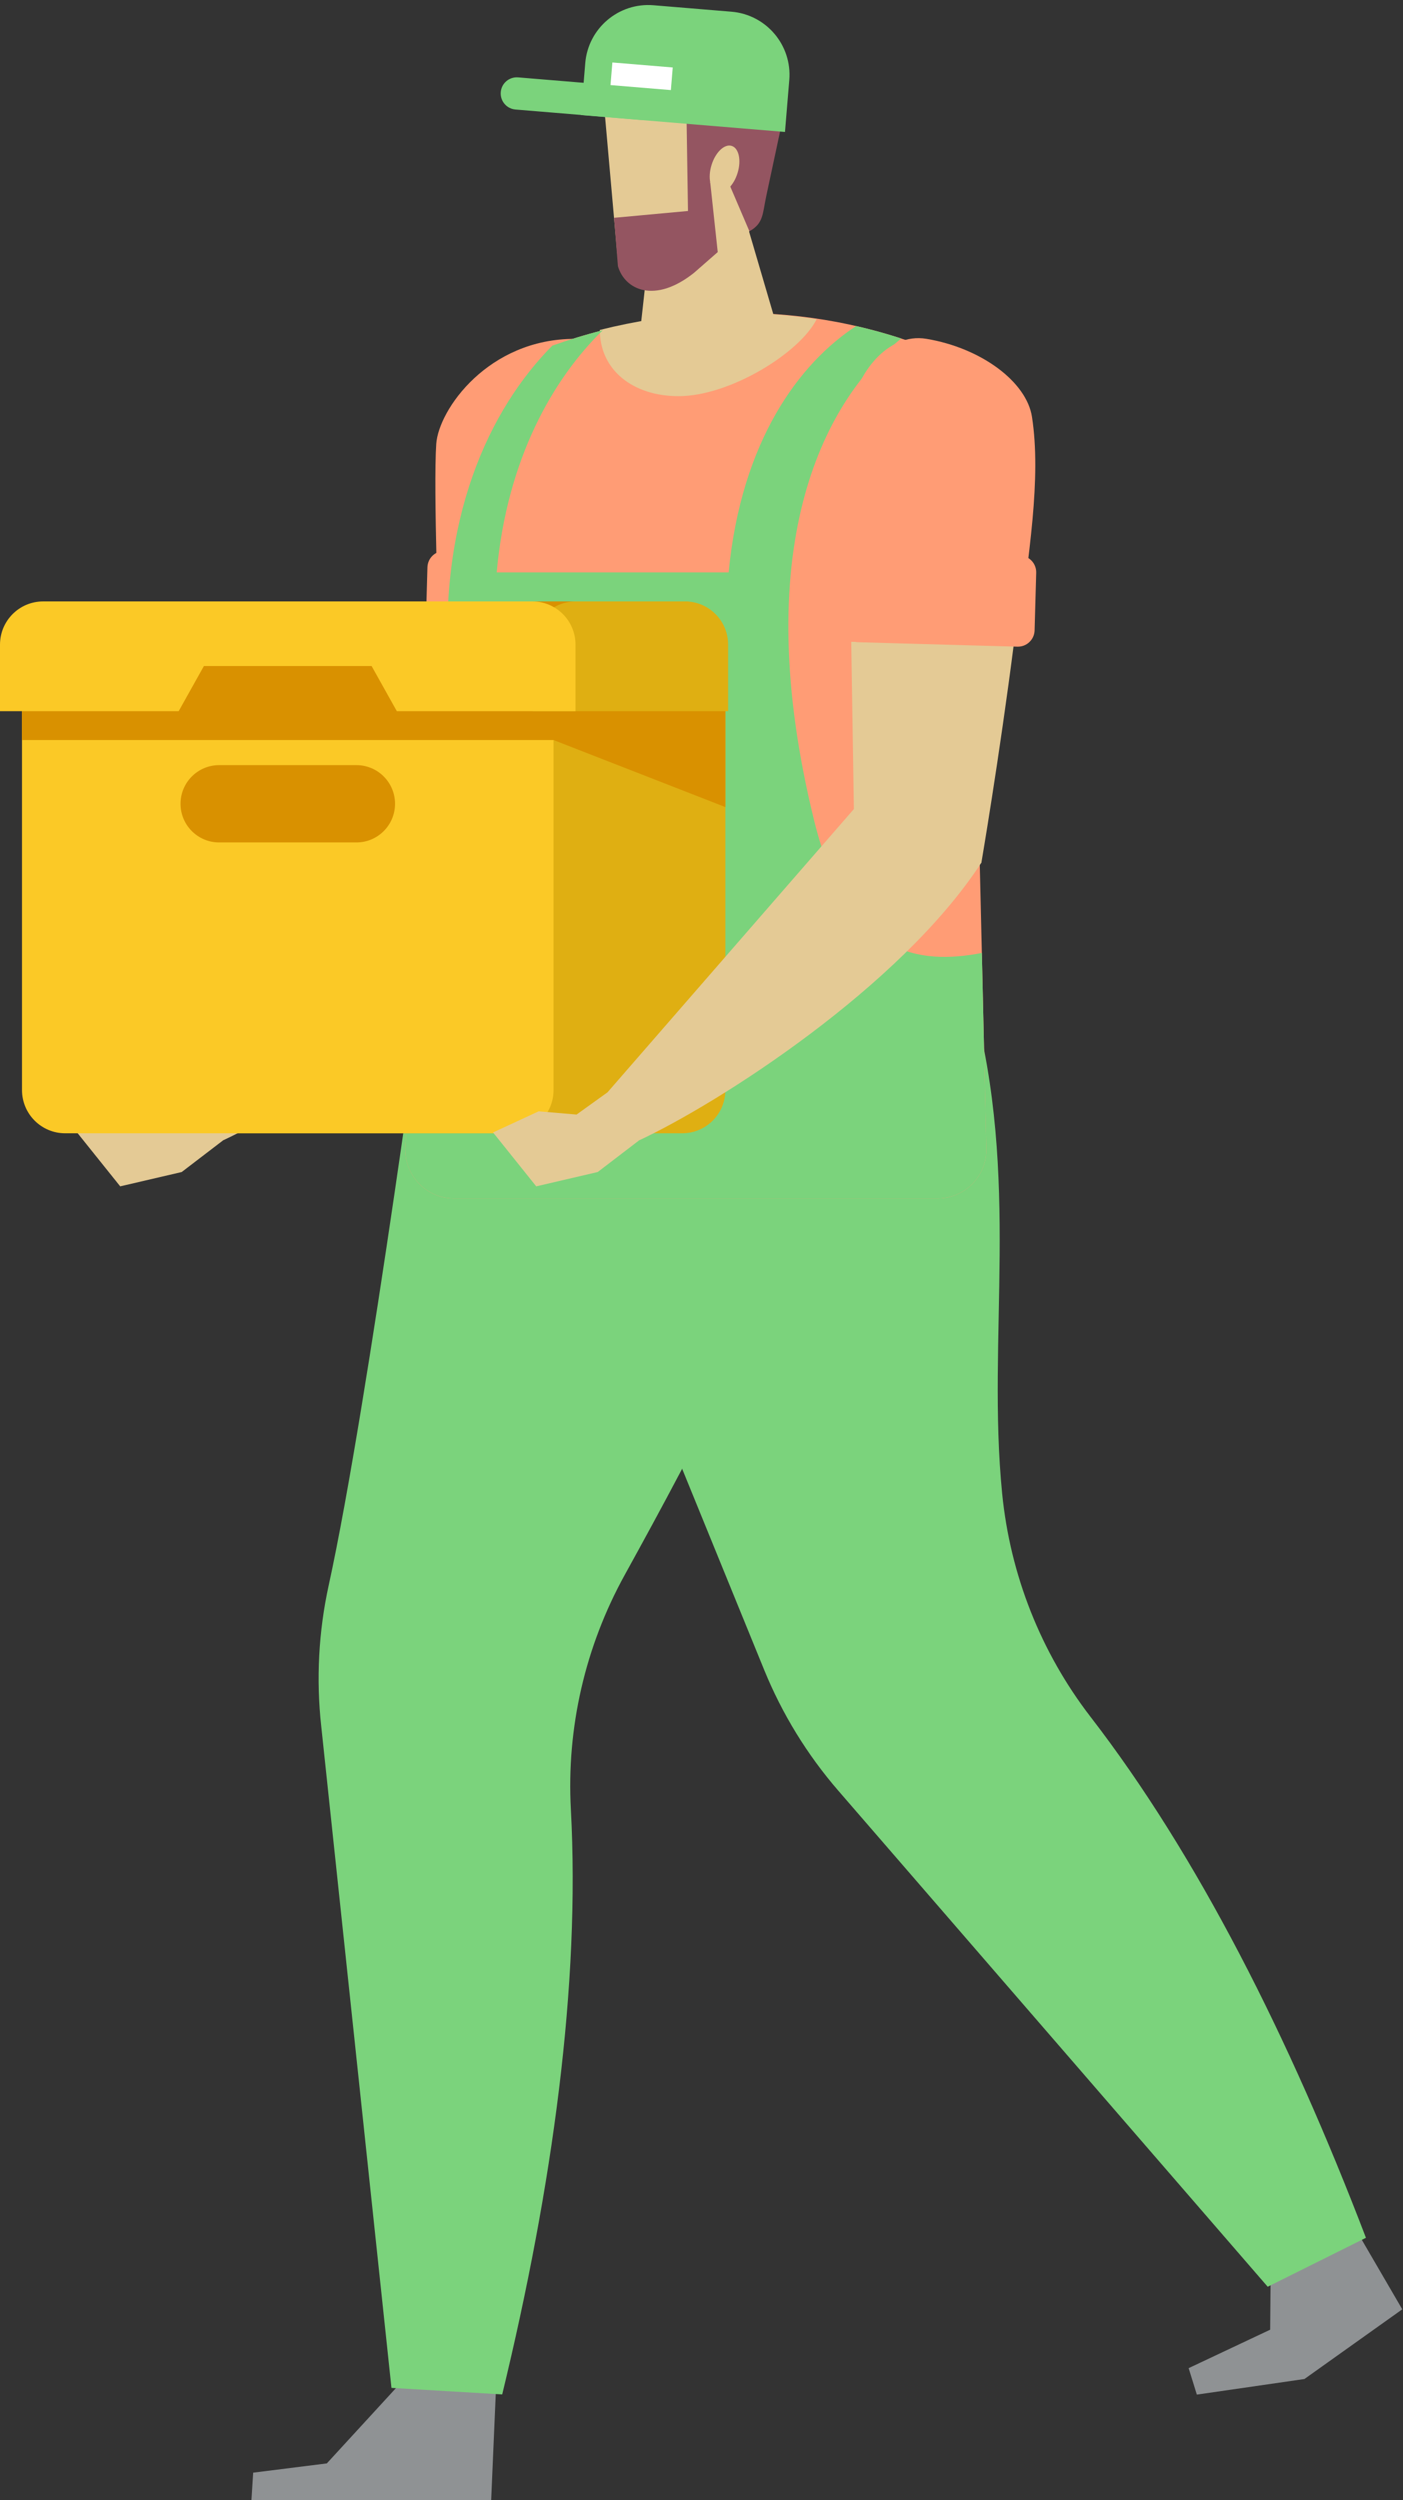
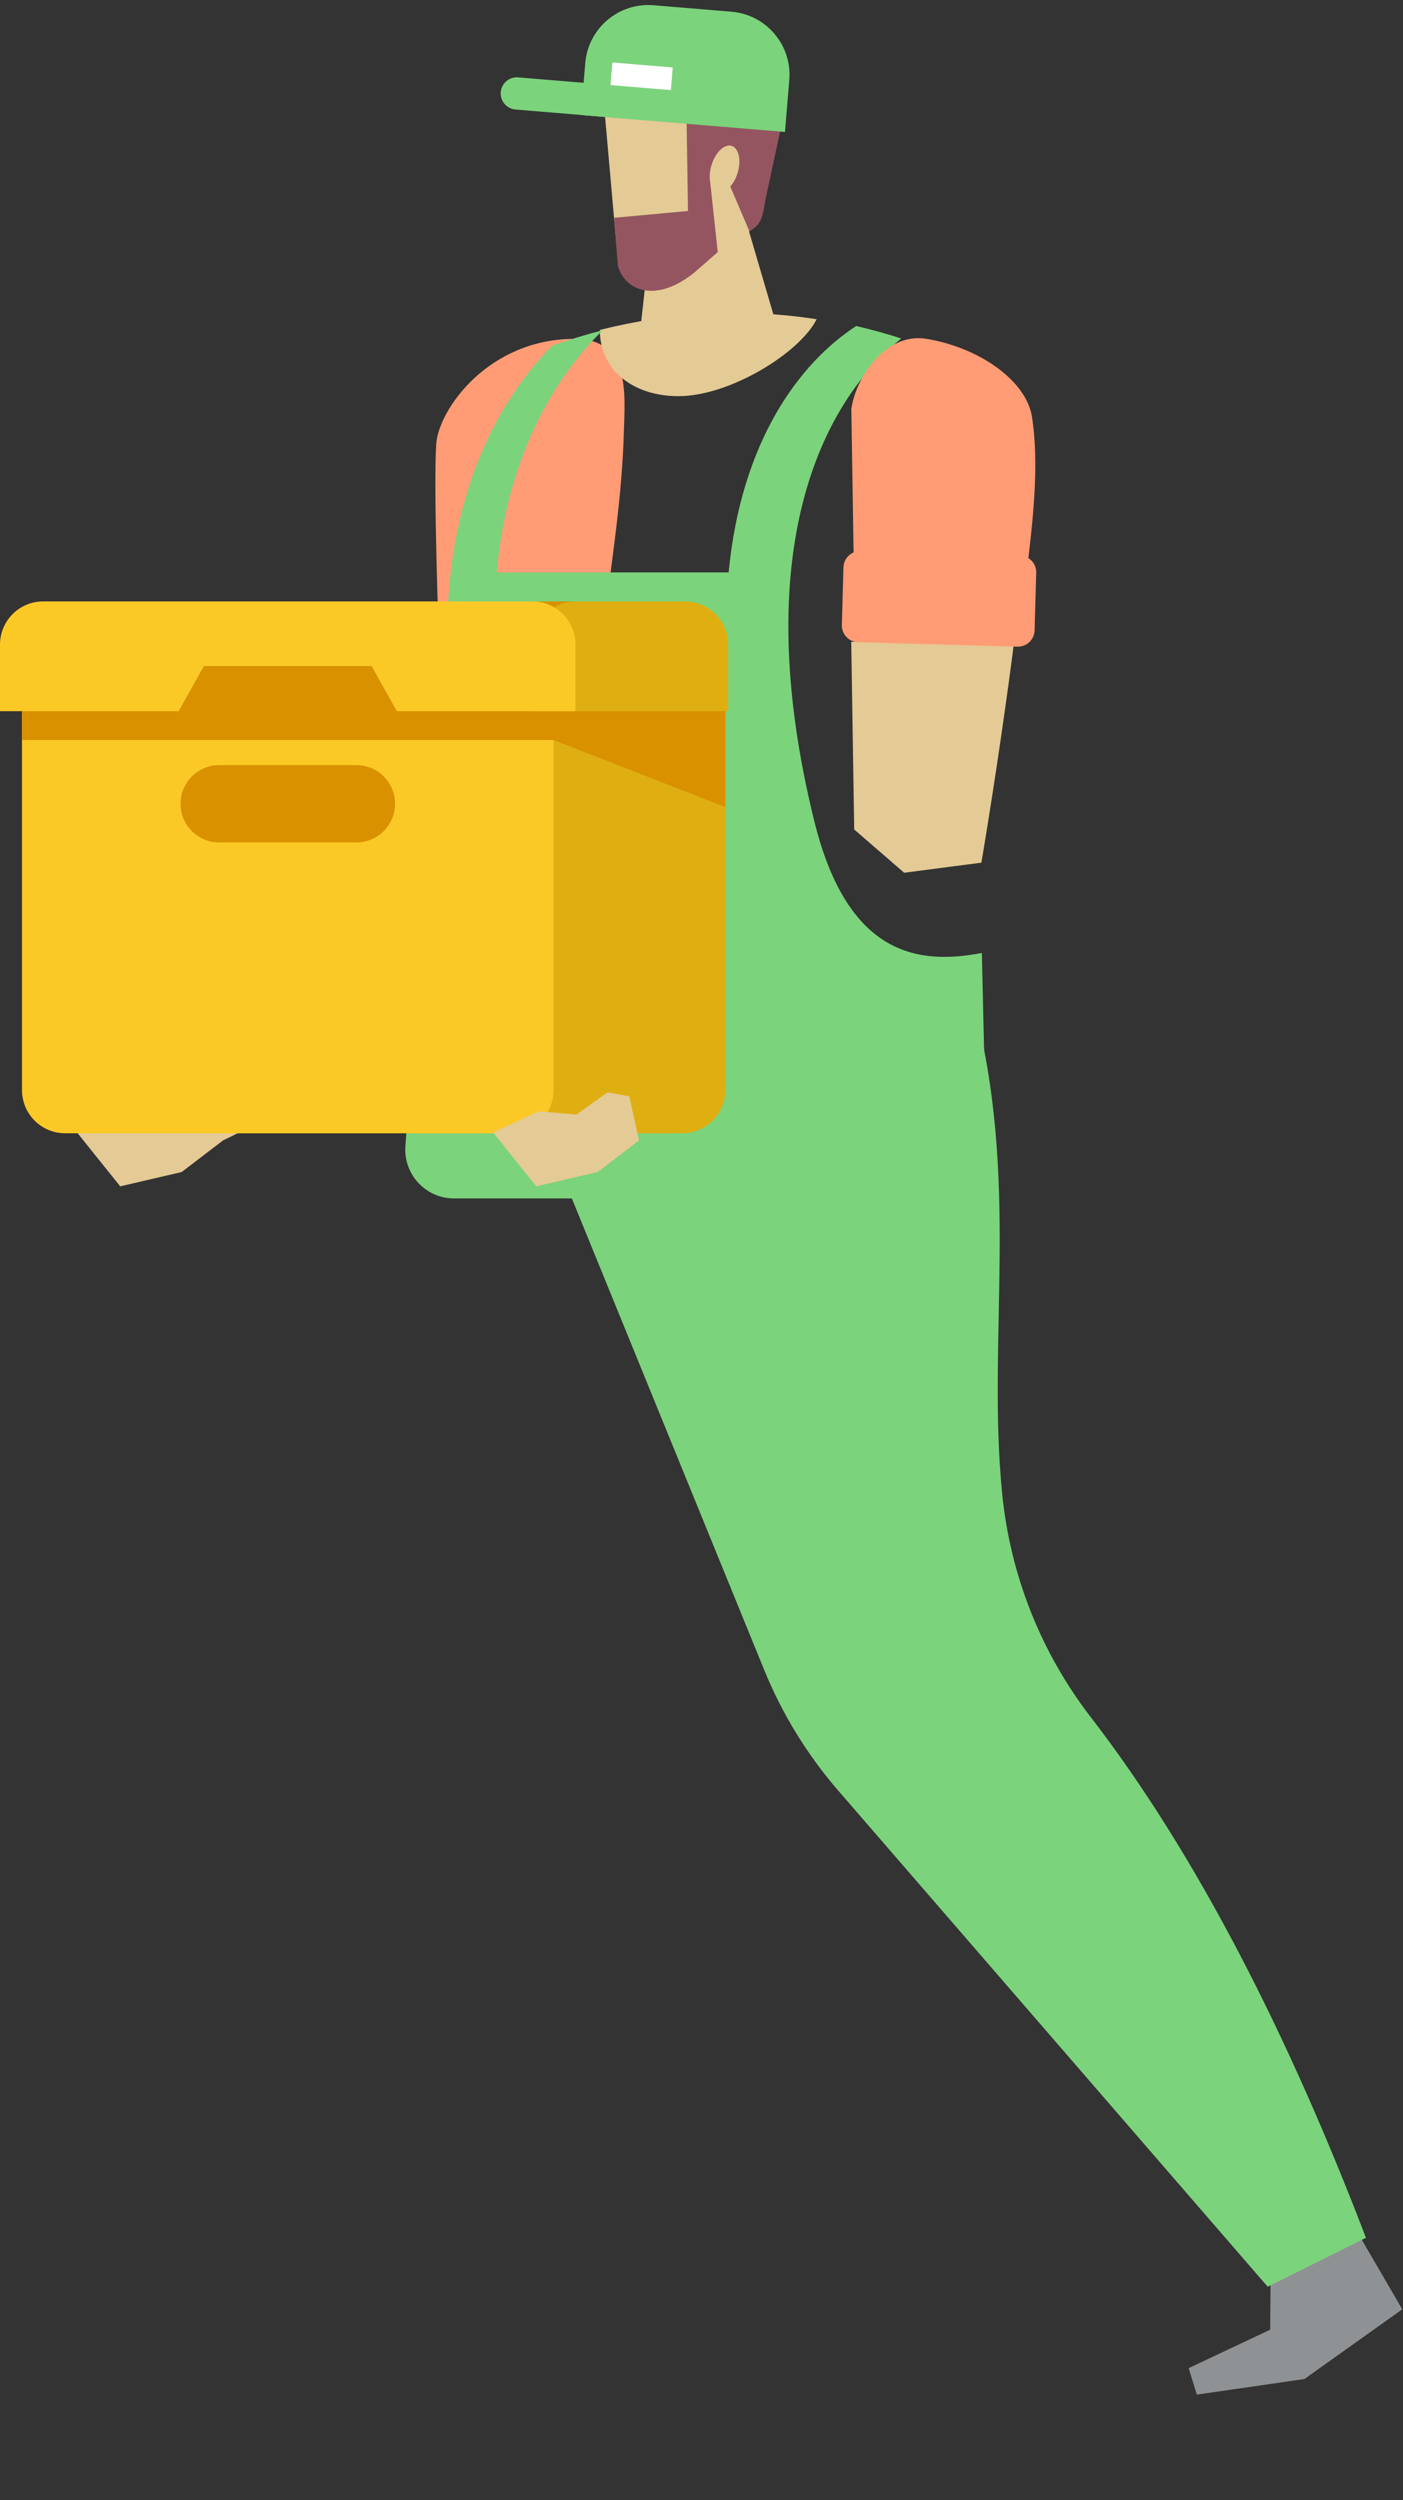
<svg xmlns="http://www.w3.org/2000/svg" width="219" height="390" viewBox="0 0 219 390" fill="none">
  <rect x="0" y="0" width="219" height="390" fill="#333333" stroke="none" />
  <path d="M198.266 363.428L198.326 356.264L211.872 348.211L218.885 360.25L203.614 371.121L186.821 373.554L185.539 369.427L198.266 363.428Z" fill="#8F9294" />
-   <path d="M77.414 372.773L61.835 372.508L51.017 384.285L39.518 385.731L39.25 389.996H76.669L77.414 372.773Z" fill="#8F9294" />
  <path d="M80.394 165.216L151.833 156.086C159.329 183.795 154.017 208.644 156.43 232.984C157.688 245.674 162.456 257.754 170.247 267.85C186.913 289.442 201.241 317.794 213.216 349.093L197.879 356.727L130.855 279.345C125.997 273.735 122.091 267.377 119.286 260.505C108.421 233.887 80.391 165.213 80.391 165.213L80.394 165.216Z" fill="#7BD37C" />
-   <path d="M67.138 146.746L130.534 175.061C120.985 202.133 109.335 224.281 97.511 245.695C91.347 256.859 88.421 269.512 89.109 282.245C90.579 309.481 86.291 340.957 78.392 373.525L61.105 372.505L50.15 269.357C49.331 261.982 49.724 254.53 51.314 247.279C57.471 219.195 67.138 146.742 67.138 146.742V146.746Z" fill="#7BD37C" />
  <path d="M88.248 134.575L76.195 136.145L68.397 129.397L67.938 100.125L93.365 100.102C91.039 118.288 88.251 134.578 88.251 134.578L88.248 134.575Z" fill="#E4CA95" />
  <path d="M97.389 67.103C97.117 77.35 95.627 86.5 93.892 100.1L68.519 100.123C68.519 100.123 67.63 76.025 68.096 69.254C68.465 63.905 76.193 52.859 89.725 52.859C98.422 52.859 97.536 61.583 97.392 67.103H97.389Z" fill="#FF9C75" />
  <path d="M33.3 171.033L29.894 170.398L25.062 173.868L19.14 173.365L12.023 176.66L18.764 185.068L28.364 182.833L34.813 177.901L33.3 171.033Z" fill="#E4CA95" />
  <path d="M72.272 121.692L85.472 121.484L88.24 134.574C75.574 154.038 47.208 172.11 34.81 177.898L29.891 170.392L72.272 121.692Z" fill="#E4CA95" />
-   <path d="M69.008 100.178L93.872 100.872C95.315 100.913 96.517 99.775 96.557 98.332L96.809 89.337C96.849 87.894 95.712 86.691 94.269 86.651L69.405 85.957C67.962 85.916 66.76 87.053 66.719 88.496L66.468 97.492C66.428 98.935 67.565 100.138 69.008 100.178Z" fill="#FF9C75" />
-   <path d="M83.917 54.775C102.563 47.558 123.826 46.43 143.958 53.953C148.223 55.547 151.065 59.617 151.192 64.174C151.961 91.563 153.451 156.698 153.961 179.172C154.058 183.45 150.622 186.956 146.354 186.956H70.868C66.446 186.956 62.956 183.195 63.279 178.776C64.949 155.795 70.157 90.5 77.197 62.462C78.076 58.966 80.562 56.07 83.921 54.772L83.917 54.775Z" fill="#FF9C75" />
  <path d="M93.633 51.471C104.528 48.72 116.023 48.019 127.475 49.8C124.797 55.098 113.882 61.802 105.92 61.802C98.82 61.802 93.633 57.746 93.633 51.474V51.471Z" fill="#E4CA95" />
  <path d="M101.744 35.216L99.734 53.372L121.011 50.037L114.881 29.156L101.744 35.216Z" fill="#E4CA95" />
  <path d="M96.33 39.355C96.568 42.754 100.185 45.462 106.292 42.449L116.976 36.074L119.355 20.049L112.537 8.258L93.82 11.15L96.323 39.359L96.33 39.355Z" fill="#E4CA95" />
  <path d="M111.709 5.315C119.782 4.48 123.647 10.177 122.01 19.368L119.617 30.548C119.017 33.349 119.201 34.846 116.977 36.077L113.574 28.125L110.853 28.367L112.034 39.325L108.343 42.553C102.25 47.412 97.546 45.264 96.455 41.523L95.851 33.977L107.39 32.913L107.179 19.032L111.323 16.351L100.72 17.636C96.955 18.002 94.385 17.304 92.939 15.157C91.067 12.375 92.852 8.583 96.17 8.107L100.847 7.436L111.712 5.315H111.709Z" fill="#945561" />
  <path d="M111.066 25.744C110.452 27.737 110.864 29.636 111.988 29.978C113.109 30.324 114.515 28.985 115.129 26.992C115.743 24.999 115.33 23.1 114.206 22.758C113.086 22.412 111.68 23.751 111.066 25.744Z" fill="#E4CA95" />
  <path d="M153.266 148.658C143.505 150.527 132.349 149.289 127.114 128.127C116.723 86.091 128.144 62.855 140.68 52.806C138.345 52.044 135.996 51.4 133.644 50.859C124.762 56.647 115.703 68.804 113.736 89.295H77.532C79.132 71.559 86.343 59.077 94.091 51.514C91.423 52.195 88.793 53.004 86.209 53.923C76.603 63.6 67.996 80.903 70.17 106.488H70.026C66.694 134.227 64.312 164.576 63.279 178.773C62.956 183.192 66.446 186.953 70.868 186.953H146.354C150.625 186.953 154.058 183.447 153.961 179.169C153.803 172.257 153.555 161.301 153.263 148.658H153.266Z" fill="#7BD37C" />
  <path d="M36.993 176.789H106.489C110.21 176.789 113.227 173.773 113.227 170.051L113.227 100.555C113.227 96.834 110.21 93.818 106.489 93.818L36.993 93.818C33.272 93.818 30.255 96.834 30.255 100.555L30.255 170.051C30.255 173.773 33.272 176.789 36.993 176.789Z" fill="#DFAF12" />
  <path d="M10.172 176.789H79.669C83.39 176.789 86.406 173.773 86.406 170.051L86.406 100.555C86.406 96.834 83.39 93.818 79.669 93.818L10.172 93.818C6.451 93.818 3.435 96.834 3.435 100.555L3.435 170.051C3.435 173.773 6.451 176.789 10.172 176.789Z" fill="#FBC926" />
  <path d="M3.43 115.446H86.405L113.224 125.904V100.558C113.224 96.837 110.208 93.82 106.486 93.82H10.167C6.446 93.82 3.43 96.837 3.43 100.558V115.446Z" fill="#D99100" />
  <path d="M89.875 93.82H106.92C110.641 93.82 113.658 96.837 113.658 100.558V110.943H83.141V100.558C83.141 96.837 86.157 93.82 89.878 93.82H89.875Z" fill="#DFAF12" />
  <path d="M89.833 100.558V110.943H61.943L58.004 103.9H31.829L27.89 110.943H0V100.558C0 96.837 3.016 93.82 6.738 93.82H83.096C86.817 93.82 89.833 96.837 89.833 100.558Z" fill="#FBC926" />
  <path d="M55.633 131.419H34.209C30.877 131.419 28.18 128.718 28.18 125.389C28.18 122.06 30.881 119.359 34.209 119.359H55.633C58.965 119.359 61.663 122.06 61.663 125.389C61.663 128.718 58.962 131.419 55.633 131.419Z" fill="#D99100" />
  <path d="M153.185 134.575L141.133 136.145L133.335 129.397L132.875 100.125L158.302 100.102C155.977 118.288 153.188 134.578 153.188 134.578L153.185 134.575Z" fill="#E4CA95" />
  <path d="M161.086 65.033C162.569 74.632 160.569 86.504 158.831 100.1L133.458 100.123L132.891 63.761C133.706 58.463 138.474 51.829 144.611 52.856C153.187 54.292 160.244 59.57 161.086 65.029V65.033Z" fill="#FF9C75" />
  <path d="M98.237 171.033L94.832 170.398L90 173.868L84.078 173.365L76.961 176.66L83.702 185.068L93.302 182.833L99.751 177.901L98.237 171.033Z" fill="#E4CA95" />
-   <path d="M137.218 121.692L150.418 121.484L153.186 134.574C140.519 154.038 112.153 172.11 99.755 177.898L94.836 170.392L137.218 121.692Z" fill="#E4CA95" />
  <path d="M158.809 100.88L133.949 100.186C132.507 100.145 131.369 98.942 131.409 97.5L131.66 88.508C131.7 87.066 132.904 85.928 134.346 85.968L159.206 86.662C160.648 86.703 161.786 87.906 161.746 89.348L161.495 98.34C161.455 99.783 160.251 100.92 158.809 100.88Z" fill="#FF9C75" />
  <path d="M122.531 20.586L90.684 17.945L91.356 9.84C91.806 4.409 96.579 0.367 102.01 0.818L114.181 1.827C119.612 2.277 123.654 7.05 123.203 12.48L122.531 20.586Z" fill="#7BD37C" />
  <path d="M80.463 17.084L100.159 18.718C101.545 18.832 102.76 17.805 102.874 16.42C102.988 15.034 101.961 13.819 100.575 13.705L80.879 12.071C79.494 11.957 78.279 12.984 78.165 14.37C78.051 15.755 79.078 16.97 80.463 17.084Z" fill="#7BD37C" />
  <path d="M95.296 13.273L104.719 14.055L105.011 10.527L95.588 9.746L95.296 13.273Z" fill="white" />
</svg>